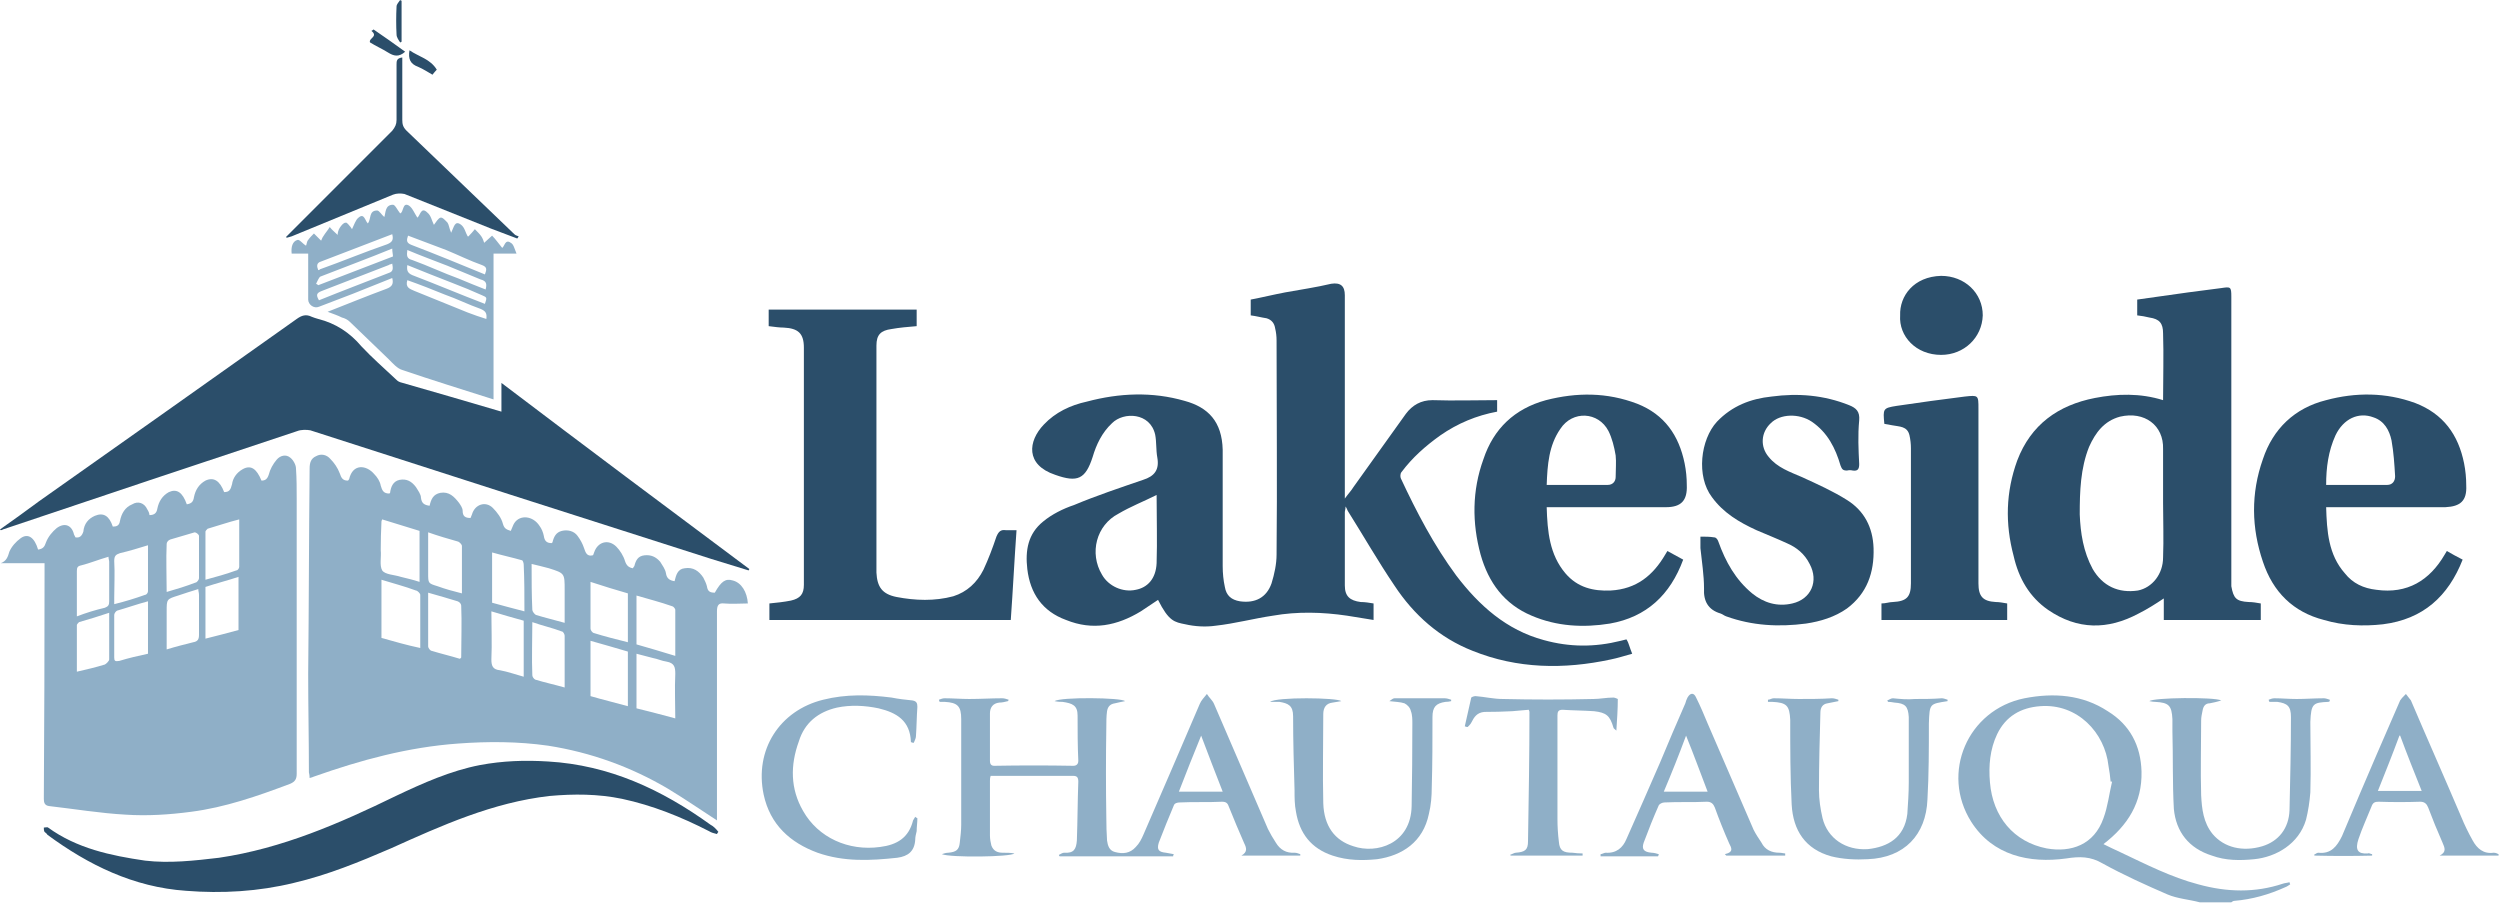
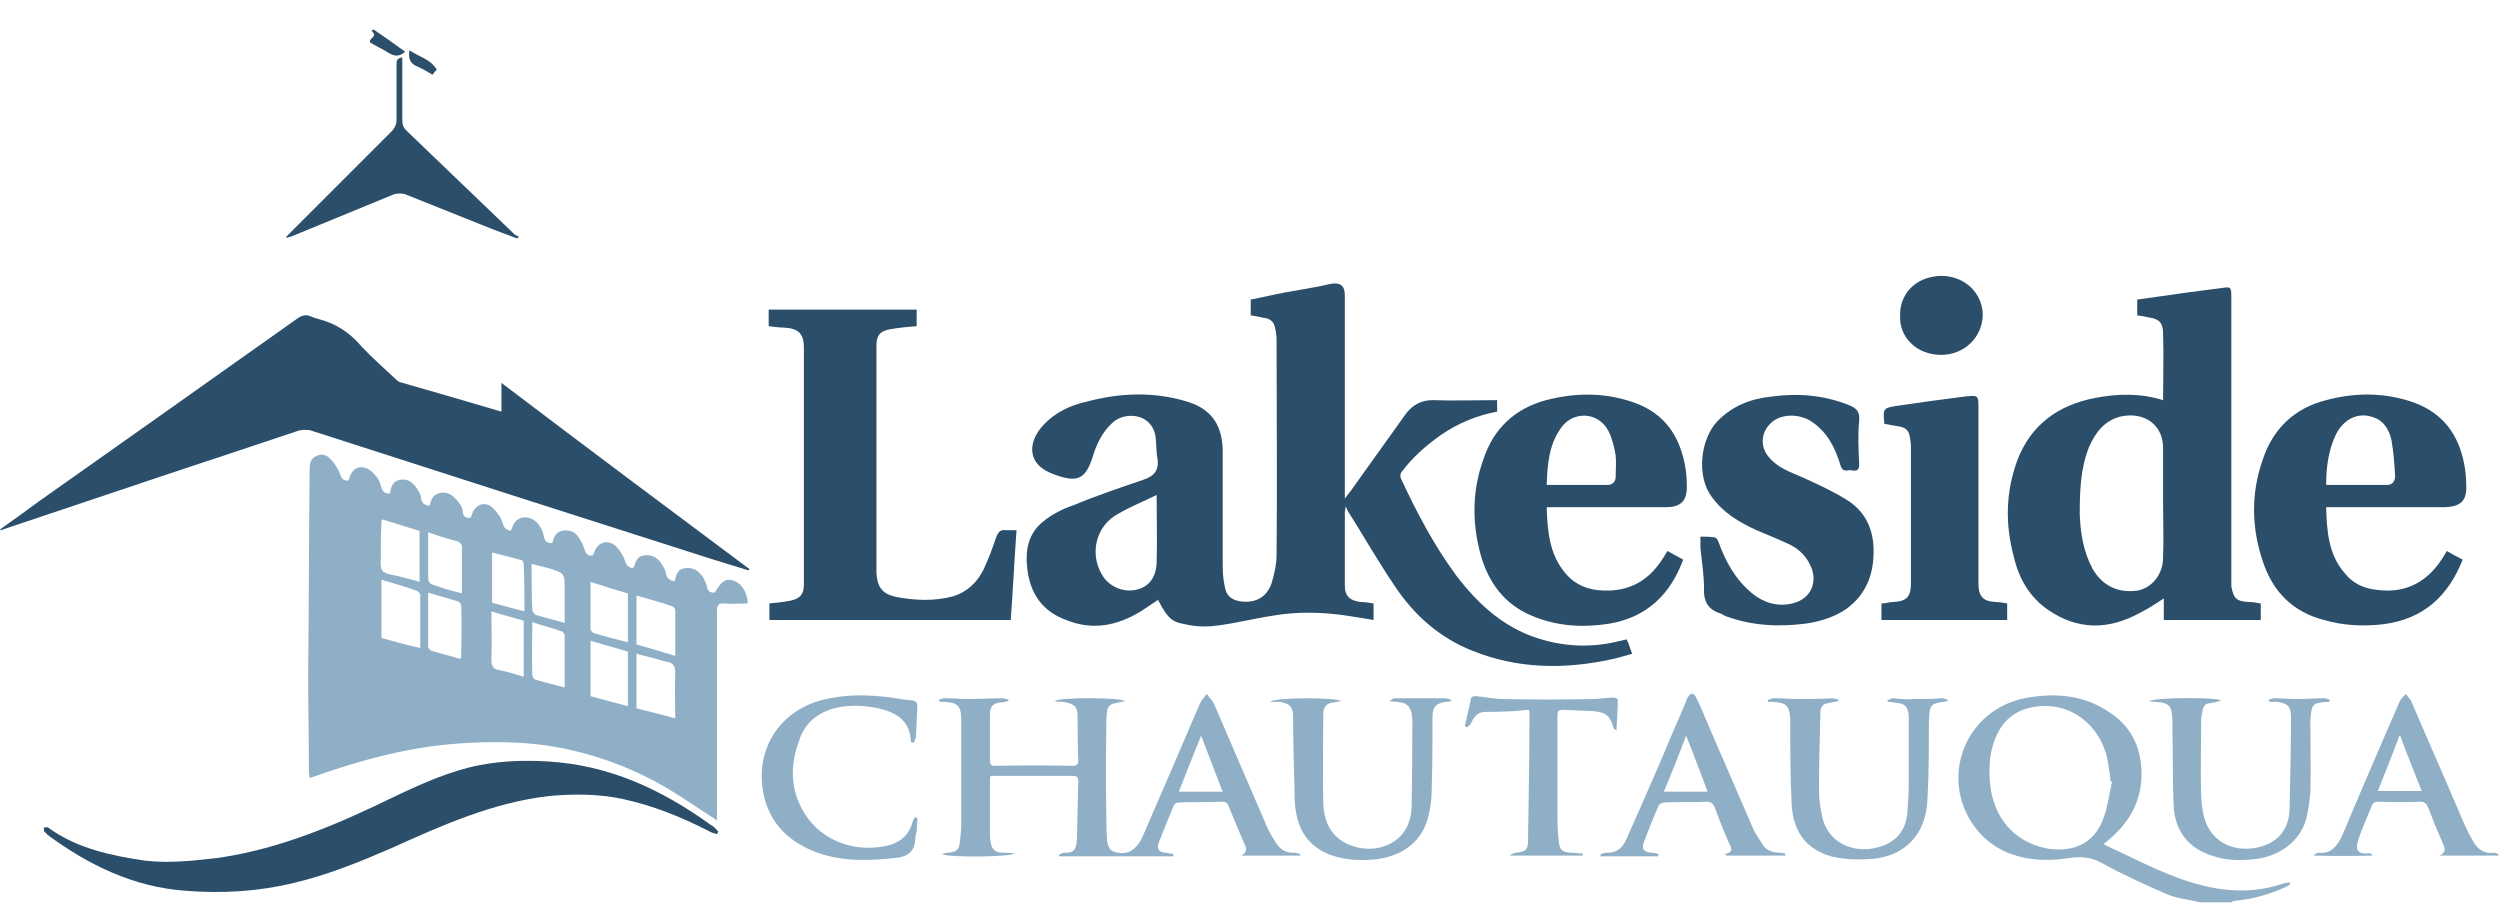
<svg xmlns="http://www.w3.org/2000/svg" version="1.2" viewBox="0 0 348 126" width="348" height="126">
  <title>Logo-svg</title>
  <style>
		.s0 { fill: #8fafc7 } 
		.s1 { fill: #2b4e6a } 
	</style>
  <g id="Layer">
    <path id="Layer" fill-rule="evenodd" class="s0" d="m306.2 125.6c-1.5-0.4-3.1-0.5-4.5-1.1-3-1.3-6.1-2.7-9-4.3-1.7-1-3.2-1-5.1-0.7-5.1 0.7-10.2-0.4-13.2-5.1-4.3-6.8-0.5-15.6 7.4-17.2 4.1-0.8 8.1-0.5 11.6 1.8 3.1 1.9 4.6 4.8 4.7 8.4 0.1 4.3-1.9 7.5-5.3 10.1q1.2 0.6 2.3 1.1c3.6 1.7 7.1 3.5 10.9 4.5 4 1.1 7.9 1.2 11.8-0.1 0.3-0.1 0.6-0.1 0.9-0.2q0 0.1 0.1 0.3c-0.2 0.1-0.4 0.3-0.7 0.4-2.2 1-4.6 1.7-7.1 1.9-0.1 0-0.3 0.1-0.4 0.2q-2.2 0-4.4 0zm-12.2-16.8q-0.1 0-0.2 0-0.1-1.1-0.3-2.2c-0.5-4.6-4.3-8.7-9.5-8.3-2.7 0.2-4.8 1.4-6 3.9-1 2.1-1.2 4.4-1 6.7 0.4 4.8 3.3 8.3 7.9 9.2 3.4 0.6 6.6-0.5 7.9-4.2 0.6-1.6 0.8-3.4 1.2-5.1z" />
    <path id="Layer" fill-rule="evenodd" class="s0" d="m99.8 114.2c-2.3-1.5-4.5-3-6.8-4.4q-7.8-4.6-16.7-6c-4.2-0.6-8.4-0.6-12.5-0.3-7 0.5-13.6 2.3-20.1 4.6q-0.2 0.1-0.6 0.2 0-0.4-0.1-0.8c0-4.6-0.1-9.1-0.1-13.7 0.1-9.5 0.1-19.1 0.2-28.6 0-0.8 0.2-1.4 0.9-1.7 0.7-0.4 1.5-0.2 2 0.4 0.5 0.5 1 1.2 1.3 2 0.2 0.6 0.4 1 1.1 1 0.1 0 0.1-0.1 0.2-0.2 0.5-2.2 2.4-2 3.5-0.7 0.4 0.4 0.8 1 0.9 1.6 0.2 0.7 0.4 1.1 1.2 1.1 0 0 0.1-0.1 0.1-0.1 0.1-0.8 0.4-1.6 1.3-1.8 1-0.2 1.7 0.2 2.3 1 0.3 0.5 0.7 1 0.7 1.5 0.1 0.8 0.5 1 1.2 1.1 0.2-0.9 0.5-1.6 1.5-1.8 1.2-0.2 1.9 0.5 2.6 1.4 0.2 0.3 0.5 0.7 0.5 1.1 0 0.8 0.4 1 1.1 1q0.1-0.2 0.2-0.5c0.4-1.4 1.9-1.9 2.9-0.9 0.6 0.6 1.2 1.4 1.4 2.2 0.2 0.7 0.5 0.8 1.1 1 0.2-0.4 0.3-0.8 0.5-1.1 0.8-1.2 2.6-1 3.5 0.4 0.3 0.4 0.5 0.9 0.6 1.4 0.1 0.7 0.4 1 1.1 1 0 0 0.1-0.1 0.1-0.1 0.2-0.8 0.5-1.4 1.3-1.6 0.8-0.2 1.7 0 2.2 0.7q0.6 0.8 0.9 1.7c0.2 0.6 0.4 1.2 1.2 1 0.1 0 0.1-0.2 0.2-0.4 0.5-1.5 2-1.9 3.1-0.8 0.5 0.5 1 1.3 1.2 2 0.2 0.6 0.5 0.9 1.1 1q0.1-0.2 0.2-0.3c0.2-0.8 0.5-1.4 1.4-1.5 0.9-0.1 1.6 0.2 2.2 0.9 0.3 0.5 0.7 1 0.8 1.6 0.1 0.7 0.5 1 1.2 1.1 0.2-0.8 0.4-1.7 1.4-1.8 1.2-0.2 2 0.4 2.6 1.3 0.2 0.4 0.4 0.8 0.5 1.2 0.1 0.7 0.4 0.9 1.1 0.9 0.9-1.6 1.5-2 2.5-1.7 1.2 0.3 2 1.6 2.1 3.2-1.1 0-2.2 0.1-3.3 0-0.8-0.1-1 0.3-1 1.1q0 14 0 28.1 0 0.5 0 1zm-46.7-33.5c0 2.7 0 5.4 0 8.1 1.8 0.5 3.5 1 5.4 1.4 0-2.5 0-4.9 0-7.4 0-0.2-0.4-0.6-0.6-0.6-1.6-0.6-3.2-1-4.8-1.5zm40.9 19.3c0-2.1-0.1-4.1 0-6.2 0-0.9-0.1-1.5-1.2-1.7-0.7-0.1-1.3-0.4-1.9-0.5-0.8-0.2-1.5-0.4-2.3-0.6 0 2.6 0 5.1 0 7.6 1.7 0.4 3.5 0.9 5.4 1.4zm-11.8-10.8c0 2.6 0 5.2 0 7.7 1.7 0.5 3.4 0.9 5.2 1.4 0-2.6 0-5.1 0-7.6-1.7-0.5-3.4-1-5.2-1.5zm-23.8-15.3q-2.6-0.8-5.2-1.6c-0.1 0.2-0.1 0.3-0.1 0.3q-0.1 2-0.1 4c0.1 0.9-0.2 2.1 0.2 2.8 0.4 0.6 1.7 0.6 2.6 0.9 0.8 0.2 1.7 0.4 2.6 0.7 0-2.4 0-4.7 0-7.1zm5.6 17.8c0.2-0.1 0.2-0.2 0.2-0.2 0-2.4 0.1-4.8 0-7.2 0-0.2-0.2-0.5-0.5-0.6-1.3-0.4-2.7-0.8-4.1-1.2 0 2.6 0 5 0 7.5 0 0.2 0.3 0.6 0.5 0.6 1.3 0.4 2.6 0.7 3.9 1.1zm30-0.4c0-2.2 0-4.3 0-6.4 0-0.2-0.3-0.5-0.4-0.5-1.7-0.6-3.3-1-5-1.5 0 2.3 0 4.5 0 6.8 1.7 0.5 3.5 1 5.4 1.6zm-11.8-10.3c0 2.3 0 4.4 0 6.5 0 0.2 0.2 0.5 0.4 0.6 1.6 0.5 3.2 0.9 4.8 1.3 0-2.3 0-4.5 0-6.8-1.7-0.5-3.4-1-5.2-1.6zm-13.8 4.1c0 2.3 0.1 4.5 0 6.7 0 0.9 0.2 1.4 1.2 1.5 1.1 0.2 2.2 0.6 3.3 0.9 0-2.7 0-5.2 0-7.8-1.4-0.4-2.9-0.8-4.5-1.3zm10.2 10.6c0-2.5 0-4.9 0-7.2 0-0.2-0.2-0.6-0.4-0.6-1.3-0.5-2.7-0.8-4.1-1.3 0 2.6-0.1 5 0 7.4 0 0.2 0.2 0.5 0.4 0.6 1.3 0.4 2.7 0.7 4.1 1.1zm-19-21.6c0 2 0 3.8 0 5.7 0 1.4 0 1.4 1.3 1.8 1.1 0.4 2.2 0.7 3.4 1 0-2.3 0-4.4 0-6.6 0-0.2-0.3-0.5-0.5-0.6-1.4-0.4-2.8-0.8-4.2-1.3zm8.9 9.8c1.5 0.4 2.9 0.8 4.5 1.2 0-2.3 0-4.4-0.1-6.5 0-0.2-0.1-0.5-0.2-0.6-1.4-0.4-2.8-0.7-4.2-1.1 0 2.4 0 4.6 0 7zm10.1 2.8c0-1.6 0-3.1 0-4.6 0-2.3 0-2.3-2.2-3-0.8-0.2-1.5-0.4-2.4-0.6 0 2.2 0 4.3 0.1 6.4 0 0.2 0.3 0.6 0.5 0.7 1.3 0.4 2.6 0.7 4 1.1z" />
    <path id="Layer" fill-rule="evenodd" class="s1" d="m174.1 43.9c0-0.7 0-1.4 0-2.2 1.6-0.3 3.2-0.7 4.8-1 2.2-0.4 4.3-0.7 6.4-1.2 1.3-0.2 1.9 0.3 1.9 1.6q0 13.5 0 27c0 0.4 0 0.7 0 1.3 0.5-0.7 0.9-1.1 1.2-1.6 2.4-3.4 4.9-6.8 7.3-10.2 0.9-1.2 2.1-1.9 3.7-1.9 3 0.1 6 0 9 0 0 0.6 0 1 0 1.6q-4.3 0.8-7.9 3.3c-2.1 1.5-3.9 3.1-5.4 5.1-0.2 0.2-0.2 0.7-0.1 0.9 2.2 4.7 4.6 9.3 7.7 13.5 3.2 4.2 7 7.6 12.2 9 3.6 1 7.1 1 10.7 0.1q0.4-0.1 0.8-0.2c0.2 0.3 0.3 0.6 0.4 0.9 0.1 0.3 0.2 0.6 0.4 1.1-1.1 0.3-2 0.6-3 0.8-6.5 1.4-13 1.3-19.2-1.2-4.6-1.8-8.2-5-10.9-9.1-2.3-3.4-4.3-6.9-6.5-10.4-0.1-0.2-0.1-0.3-0.3-0.6 0 0.4-0.1 0.6-0.1 0.8q0 5.1 0 10.2c0 1.5 0.7 2.1 2.2 2.3 0.6 0 1.2 0.1 1.8 0.2q0 0.7 0 1.4 0 0.4 0 0.9c-1.3-0.2-2.5-0.4-3.7-0.6-3.4-0.5-6.9-0.6-10.3 0-2.7 0.4-5.3 1.1-8 1.4-1.4 0.2-2.9 0.1-4.2-0.2-1.5-0.3-2.3-0.4-3.8-3.4q-1.2 0.8-2.4 1.6c-3.3 2-6.7 2.7-10.4 1.2-3.3-1.2-5-3.7-5.4-7.1-0.3-2.6 0.1-4.9 2.2-6.6 1.2-1 2.8-1.8 4.3-2.3 3.1-1.3 6.4-2.4 9.6-3.5 1.6-0.5 2.3-1.4 2-3.1-0.2-1.1-0.1-2.2-0.3-3.2-0.7-3.1-4.4-3.2-6-1.6-1.4 1.3-2.2 3-2.7 4.7-1 3.1-2.1 3.6-5.2 2.5-4.2-1.4-3.8-4.7-1.6-7 1.6-1.7 3.7-2.7 6-3.2 4.5-1.2 9.1-1.4 13.6-0.1 3.3 0.9 5.2 2.9 5.3 6.8 0 5.4 0 10.8 0 16.2 0 1 0.1 2 0.3 2.9 0.2 1.2 0.9 1.8 2.1 2 2.1 0.3 3.7-0.5 4.4-2.5 0.4-1.3 0.7-2.7 0.7-4 0.1-9.9 0-19.9 0-29.8q0-0.9-0.2-1.7c-0.1-0.7-0.5-1.2-1.2-1.4-0.7-0.1-1.4-0.3-2.2-0.4zm-13.1 25c-1.8 0.9-3.6 1.6-5.3 2.6-3.1 1.6-4.1 5.5-2.3 8.5 0.9 1.6 2.9 2.5 4.7 2.1 1.6-0.3 2.8-1.5 2.9-3.7 0.1-3.1 0-6.2 0-9.5z" />
-     <path id="Layer" fill-rule="evenodd" class="s0" d="m26 70.2c0.6-0.1 0.9-0.3 1-1 0.2-1 0.7-1.8 1.6-2.3q1.7-0.8 2.6 1.6c0.7 0 0.9-0.3 1.1-1.1 0.1-0.8 0.6-1.6 1.5-2.1 1.1-0.6 1.9-0.1 2.6 1.6 0.5 0 0.8-0.2 1-0.8 0.2-0.8 0.6-1.5 1.1-2.1 0.5-0.6 1.3-0.8 1.9-0.3 0.4 0.3 0.8 1 0.8 1.5 0.1 1.4 0.1 2.9 0.1 4.3q0 19.1 0 38.2c0 0.7-0.2 1.1-0.9 1.4-4.5 1.7-9.1 3.3-13.8 3.9-3 0.4-6.1 0.6-9.1 0.4-3.6-0.2-7.2-0.8-10.7-1.2-0.6-0.1-0.7-0.5-0.7-1q0.1-15.6 0.1-31.2c0-0.5 0-1 0-1.6q-3.1 0-6.1 0c0.8-0.3 1-0.9 1.2-1.6 0.3-0.7 0.9-1.4 1.6-1.9 1-0.7 1.9-0.1 2.4 1.6 0.7-0.1 0.9-0.4 1.1-1 0.3-0.8 0.9-1.5 1.5-2 1.1-0.8 2.1-0.4 2.4 0.9q0.1 0.2 0.2 0.4c0.6 0.1 0.9-0.2 1.1-0.8 0.1-1.1 0.7-1.8 1.6-2.2 1.2-0.5 2 0 2.5 1.5 0.5 0 0.9-0.1 1-0.8 0.2-1 0.7-1.9 1.7-2.3 0.8-0.5 1.7-0.2 2.1 0.7 0.2 0.3 0.3 0.6 0.3 0.8 0.7 0 1-0.3 1.1-0.9 0.2-1 0.7-1.8 1.6-2.3 1.1-0.5 1.9 0 2.5 1.7zm2.6 18.7q2.4-0.6 4.6-1.2c0-2.5 0-4.9 0-7.4-1.5 0.5-3.1 0.9-4.6 1.4 0 2.4 0 4.7 0 7.2zm-8 2.1c0-2.5 0-4.8 0-7.3-1.5 0.4-2.9 0.9-4.3 1.3-0.2 0.1-0.4 0.4-0.4 0.6q0 3 0 5.9c0 0.5 0.1 0.6 0.7 0.5 1.3-0.4 2.6-0.7 4-1zm8-10.3c1.5-0.4 2.9-0.8 4.3-1.3 0.2 0 0.4-0.3 0.4-0.5 0-2.2 0-4.3 0-6.6-1.6 0.4-3 0.9-4.4 1.3-0.1 0.1-0.3 0.3-0.3 0.4 0 2.2 0 4.4 0 6.7zm-12.7 3.4c1.6-0.4 2.9-0.8 4.3-1.3 0.2 0 0.4-0.3 0.4-0.5 0-2.1 0-4.2 0-6.4-1.3 0.4-2.6 0.8-3.9 1.1-0.6 0.2-0.8 0.4-0.8 1.1 0.1 1.7 0 3.4 0 5.1 0 0.2 0 0.5 0 0.9zm11.7-2.1c-1 0.3-1.9 0.6-2.8 0.9-1.6 0.5-1.6 0.5-1.6 2.2 0 1.7 0 3.4 0 5.3 1.3-0.4 2.5-0.7 3.7-1 0.6-0.1 0.8-0.4 0.8-1 0-1.9 0-3.8 0-5.6 0-0.3-0.1-0.5-0.1-0.8zm-4.4 0.4c1.4-0.4 2.7-0.8 4-1.3 0.2 0 0.5-0.4 0.5-0.6q0-3 0-5.9c0-0.2-0.4-0.5-0.6-0.5q-1.7 0.5-3.4 1c-0.3 0.1-0.5 0.4-0.5 0.6-0.1 2.2 0 4.4 0 6.7zm-8 2.9c-1.5 0.5-2.8 0.9-4.2 1.3-0.1 0.1-0.3 0.3-0.3 0.4q0 3.2 0 6.5c1.3-0.3 2.6-0.6 3.9-1 0.2-0.1 0.6-0.5 0.6-0.7 0-2.1 0-4.2 0-6.5zm-4.5 0.5c1.3-0.5 2.6-0.9 3.9-1.2 0.5-0.2 0.6-0.4 0.6-0.9 0-1.9 0-3.7 0-5.5 0-0.2-0.1-0.4-0.1-0.7-1.4 0.4-2.6 0.9-3.8 1.2-0.5 0.1-0.6 0.3-0.6 0.8 0 2 0 4.1 0 6.3z" />
    <path id="Layer" class="s1" d="m0 73.7q2.7-1.9 5.4-3.9 18-12.7 35.9-25.4c0.7-0.5 1.3-0.7 2.1-0.3 0.2 0.1 0.6 0.2 0.9 0.3 2.4 0.6 4.4 1.9 6 3.8 1.5 1.6 3.1 3 4.7 4.5 0.2 0.2 0.4 0.4 0.7 0.5 4.6 1.3 9.3 2.7 14.1 4.1 0-1.2 0-2.4 0-4 11.6 8.8 23.1 17.4 34.5 25.9q0 0.1-0.1 0.2-2.6-0.8-5.2-1.6-27.9-8.9-55.8-17.9c-0.5-0.1-1.3-0.1-1.8 0.1q-20.5 6.8-41 13.7-0.1 0.1-0.3 0.1 0 0-0.1-0.1z" />
    <path id="Layer" fill-rule="evenodd" class="s1" d="m301.1 55.7c0-3.2 0.1-6.2 0-9.3 0-1.4-0.5-2-1.9-2.2q-0.8-0.2-1.7-0.3 0-0.3 0-0.5c0-0.6 0-1.1 0-1.7q3.6-0.5 7.1-1c1.5-0.2 3.1-0.4 4.6-0.6 1.3-0.2 1.4-0.2 1.4 1.2q0 19.7 0 39.3c0 0.4 0 0.7 0 1 0.3 1.7 0.7 2.1 2.4 2.2 0.6 0 1.1 0.1 1.7 0.2q0 1.1 0 2.3c-4.5 0-9 0-13.5 0 0-1 0-1.9 0-3-1.2 0.8-2.3 1.5-3.5 2.1-4.3 2.3-8.5 2.3-12.6-0.5-2.6-1.8-4.1-4.4-4.8-7.5-1.2-4.5-1.1-8.9 0.5-13.3 1.9-5 5.7-7.7 10.8-8.7 3.1-0.6 6.3-0.7 9.5 0.3zm0 14.3q0-3.8 0-7.5c0.1-3.3-2.6-5.3-6-4.5-2.2 0.6-3.4 2.2-4.3 4.2-1.2 3-1.3 6.2-1.3 9.4 0.1 2.6 0.5 5.2 1.8 7.6 1.4 2.4 3.6 3.4 6.3 3 2-0.4 3.5-2.3 3.5-4.6 0.1-2.6 0-5.1 0-7.6z" />
    <path id="Layer" class="s1" d="m141.5 73.8c-0.3 4.2-0.5 8.3-0.8 12.5-11.2 0-22.4 0-33.6 0 0-0.8 0-1.5 0-2.3 1-0.1 2-0.2 3-0.4 1.3-0.3 1.8-0.9 1.8-2.2q0-13.5 0-27 0-3 0-6c0-2-0.8-2.7-2.8-2.8-0.6 0-1.3-0.1-2.1-0.2 0-0.8 0-1.5 0-2.3 6.9 0 13.7 0 20.6 0q0 1.1 0 2.3c-1.2 0.1-2.4 0.2-3.5 0.4-1.5 0.2-2.1 0.8-2.1 2.3q0 8 0 16c0 5.2 0 10.4 0 15.6 0.1 2 0.8 3 2.8 3.4 2.6 0.5 5.3 0.6 7.9-0.1 1.9-0.6 3.3-1.9 4.2-3.7 0.7-1.5 1.3-3.1 1.8-4.6 0.3-0.7 0.6-1 1.3-0.9 0.4 0 0.9 0 1.5 0z" />
    <path id="Layer" fill-rule="evenodd" class="s1" d="m323.8 70.6c0.1 3.3 0.3 6.6 2.6 9.2 1.1 1.4 2.6 2.1 4.4 2.3 4.3 0.6 7.4-1.3 9.5-4.9q0.1-0.2 0.3-0.5c0.7 0.4 1.4 0.8 2.2 1.2-2 5.1-5.5 8.3-11.1 9-2.7 0.3-5.5 0.2-8.2-0.6-4.3-1.1-7.1-3.9-8.5-8.1-1.6-4.7-1.7-9.5 0-14.3 1.4-4.2 4.4-7.1 8.8-8.2 4.1-1.1 8.3-1.1 12.4 0.4 3.9 1.5 6 4.4 6.8 8.4q0.3 1.5 0.3 3.1c0.1 2.1-0.8 2.9-2.9 3q-7.4 0-14.7 0c-0.6 0-1.2 0-1.9 0zm0-3.1c2.9 0 5.7 0 8.5 0 0.7 0 1.1-0.5 1.1-1.2-0.1-1.7-0.2-3.3-0.5-5-0.3-1.4-1-2.7-2.5-3.2-2.1-0.8-4.2 0.2-5.3 2.5-1 2.2-1.3 4.5-1.3 6.9z" />
    <path id="Layer" fill-rule="evenodd" class="s1" d="m215.3 70.6c0.1 3.4 0.4 6.6 2.6 9.2 1.7 2 3.9 2.5 6.3 2.4 3.6-0.2 5.9-2.1 7.6-5q0.1-0.2 0.3-0.5 1.1 0.6 2.2 1.2c-1.8 4.9-5.1 8-10.2 8.9-3.7 0.6-7.4 0.4-10.9-1.1-3.8-1.6-6-4.6-7.1-8.5-1.2-4.4-1.2-8.9 0.4-13.3 1.4-4.2 4.3-7 8.7-8.2 4.3-1.1 8.5-1.1 12.7 0.5 3.8 1.5 5.8 4.4 6.6 8.3 0.2 1 0.3 2 0.3 3 0.1 2.2-0.8 3.1-2.9 3.1q-7 0-14.1 0c-0.7 0-1.6 0-2.5 0zm0-3.1c2.9 0 5.7 0 8.5 0 0.7 0 1.1-0.5 1.1-1.1 0-1 0.1-2.1 0-3-0.2-1.2-0.5-2.4-1-3.4-1.4-2.7-5-2.9-6.7-0.3-1.6 2.3-1.8 5-1.9 7.8z" />
    <path id="Layer" class="s1" d="m236.7 74.7c0.7 0 1.3 0 1.9 0.1 0.3 0 0.5 0.3 0.6 0.6 1 2.8 2.4 5.3 4.7 7.2 1.6 1.3 3.5 1.9 5.6 1.4 2.6-0.6 3.7-3.1 2.4-5.5-0.7-1.4-1.8-2.3-3.2-2.9-1.3-0.6-2.8-1.2-4.2-1.8-2.4-1.1-4.6-2.4-6.2-4.6-2.2-2.9-1.6-8 0.7-10.5 2.1-2.2 4.7-3.2 7.6-3.5 3.7-0.5 7.3-0.2 10.8 1.2 1 0.4 1.5 0.9 1.4 2.1-0.2 2.1-0.1 4.1 0 6.1 0 0.7-0.2 1-0.9 0.9q-0.4-0.1-0.8 0c-0.6 0-0.7-0.2-0.9-0.7-0.7-2.4-1.8-4.6-4-6.1-1.8-1.2-4.4-1.1-5.7 0.2-1.4 1.3-1.5 3.3-0.3 4.7 1.2 1.5 3 2.1 4.6 2.8 2.2 1 4.4 2 6.3 3.2 2.4 1.5 3.6 3.8 3.7 6.7 0.1 3.4-0.9 6.3-3.7 8.4-1.7 1.2-3.7 1.8-5.7 2.1-3.8 0.5-7.5 0.3-11.1-1-0.3-0.1-0.5-0.3-0.8-0.4-1.7-0.5-2.4-1.7-2.3-3.5 0-1.8-0.3-3.7-0.5-5.6 0-0.5 0-1 0-1.6z" />
    <path id="Layer" class="s1" d="m99.8 116.1c-0.4-0.1-0.8-0.2-1.1-0.4-3.9-2-7.9-3.6-12.1-4.5-3.4-0.7-6.7-0.7-10.1-0.4-7.9 0.9-15 4.1-22.1 7.3-4.4 1.9-8.8 3.7-13.5 4.8-4.9 1.2-10 1.5-15 1.1-7.3-0.5-13.6-3.6-19.3-7.8-0.1-0.2-0.3-0.3-0.4-0.4-0.1-0.2-0.1-0.4-0.1-0.6 0.2 0 0.5-0.1 0.6 0 4 2.9 8.7 3.9 13.5 4.6 3.4 0.4 6.9 0 10.3-0.4 8.8-1.3 16.8-4.8 24.6-8.6 3.8-1.8 7.6-3.5 11.7-4.3 3.2-0.6 6.3-0.7 9.5-0.5 8.5 0.5 15.8 3.9 22.6 8.8 0.4 0.2 0.8 0.6 1.1 1q-0.1 0.1-0.2 0.3z" />
-     <path id="Layer" fill-rule="evenodd" class="s0" d="m68.7 55.6c-4.4-1.4-8.6-2.7-12.7-4.1-0.7-0.2-1.3-0.9-1.9-1.5-1.8-1.7-3.6-3.5-5.4-5.2-0.3-0.3-0.7-0.5-1.1-0.6-0.6-0.3-1.2-0.5-2-0.8 2.8-1.1 5.5-2.2 8.2-3.2 0.8-0.3 1-0.7 0.8-1.5q-2.7 1.1-5.5 2.2-2.3 0.9-4.7 1.8c-0.7 0.3-1.5-0.3-1.5-1q0-2.7 0-5.5c0-0.2 0-0.6 0-0.9q-1.2 0-2.3 0c-0.1-0.9 0.1-1.7 0.8-1.9 0.3-0.1 0.7 0.5 1.2 0.8 0.1-0.2 0.1-0.6 0.3-0.8 0.2-0.3 0.5-0.6 0.8-0.9q0.4 0.4 0.8 0.8c0 0 0.1 0.1 0.2 0.2 0.1-0.2 0.2-0.5 0.3-0.6 0.3-0.5 0.6-0.8 0.9-1.3 0.3 0.4 0.7 0.7 1.1 1.1 0-0.3 0.1-0.7 0.3-1 0.2-0.3 0.5-0.7 0.8-0.7 0.2-0.1 0.5 0.4 0.7 0.6 0.1 0.1 0.1 0.2 0.2 0.3 0.3-0.6 0.5-1.3 0.9-1.6 0.8-0.7 0.9 0.4 1.3 0.8 0.5-0.6 0.1-1.8 1.3-1.8 0.3 0 0.6 0.6 1 0.9 0.2-0.6 0.1-1.7 1.2-1.7 0.3 0 0.6 0.7 1 1.2 0.5-0.1 0.3-1.6 1.2-1.1 0.5 0.3 0.8 1.1 1.2 1.7 0.4-0.3 0.5-1.6 1.4-0.7 0.5 0.4 0.6 1.1 0.9 1.7 0.3-0.4 0.6-0.9 0.9-1 0.3-0.1 0.7 0.4 1 0.7 0.2 0.3 0.2 0.7 0.5 1.4 0.4-0.8 0.5-1.8 1.4-1.1 0.5 0.4 0.6 1.1 0.9 1.6 0.1 0 0.2 0 0.2-0.1q0.4-0.4 0.8-0.9c0.3 0.3 0.7 0.7 0.9 1 0.2 0.3 0.3 0.6 0.4 0.9 0.4-0.4 0.8-0.7 1.1-1 0.5 0.5 0.9 1.1 1.4 1.7 0.3-0.1 0.4-1.3 1.2-0.7 0.4 0.2 0.5 0.8 0.8 1.5-1.2 0-2.2 0-3.2 0 0 6.8 0 13.5 0 20.3zm-12-16.6c-0.3 1 0.3 1.2 1 1.5q3.7 1.5 7.4 3 1.3 0.5 2.6 0.9c0.1-0.8-0.1-1.1-0.8-1.4-1.7-0.6-3.3-1.4-5-2-1.7-0.7-3.5-1.4-5.2-2zm0-4.2c-0.1 0.8-0.1 1.2 0.7 1.4 2.2 0.8 4.3 1.8 6.5 2.6 1.2 0.5 2.4 1 3.7 1.5 0.2-0.8 0.1-1.2-0.7-1.4-1.5-0.6-3.1-1.3-4.6-1.9-1.8-0.7-3.7-1.4-5.6-2.2zm10.8 3.4c0.2-0.6 0.4-1-0.4-1.3-1.7-0.6-3.3-1.4-5-2.1-1.8-0.7-3.5-1.3-5.3-2-0.2 0.6-0.3 1 0.5 1.3 3.4 1.3 6.8 2.7 10.2 4.1zm0 4.1c0.3-0.9 0.3-0.9-0.4-1.2q-2-0.9-4.1-1.7-3.1-1.2-6.3-2.5c-0.1 0.7 0 1.1 0.7 1.4 3.4 1.3 6.7 2.7 10.1 4zm-12.9-5.6c-0.2 0.1-0.4 0.1-0.5 0.2-3.1 1.2-6.2 2.4-9.3 3.6-0.8 0.3-0.8 0.6-0.4 1.3 3.2-1.3 6.4-2.5 9.7-3.8 0.7-0.2 0.6-0.7 0.5-1.3zm0-4.1q-5 1.9-9.9 3.8c-0.7 0.2-0.6 0.7-0.4 1.2q0.2 0 0.2-0.1c3.1-1.1 6.2-2.4 9.4-3.5 0.7-0.3 0.9-0.6 0.7-1.4zm-10.6 6.9q0.2 0.1 0.3 0.2 5.2-2 10.4-4c0-0.3-0.1-0.6-0.1-1.1-3.4 1.4-6.7 2.6-10 3.9-0.2 0.1-0.4 0.6-0.6 1z" />
    <path id="Layer" fill-rule="evenodd" class="s0" d="m163.3 119.2q-7.9 0-15.8 0-0.1-0.1-0.1-0.2c0.2-0.1 0.5-0.3 0.7-0.3 1.4 0.1 1.7-0.5 1.8-1.7 0.1-2.8 0.1-5.5 0.2-8.2 0-0.6-0.2-0.8-0.7-0.8-3.8 0-7.6 0-11.5 0-0.1 0.3-0.1 0.5-0.1 0.7q0 3.8 0 7.6c0 0.5 0.1 1 0.2 1.4 0.3 0.8 0.9 1 1.6 1 0.5 0 1.1 0 1.6 0.1-0.5 0.5-8.9 0.6-10.1 0.1 0.3-0.1 0.6-0.2 0.9-0.2 1.1-0.1 1.5-0.4 1.6-1.4 0.1-0.9 0.2-1.7 0.2-2.5q0-7.2 0-14.3 0-0.2 0-0.4c0-1.8-0.5-2.3-2.3-2.4q-0.4 0-0.7 0-0.1-0.2-0.1-0.3c0.3-0.1 0.5-0.2 0.8-0.2 1.1 0 2.3 0.1 3.4 0.1 1.6 0 3.1-0.1 4.6-0.1 0.3 0 0.6 0.1 0.9 0.2q0 0.1-0.1 0.2c-0.4 0.1-0.8 0.2-1.2 0.2-0.9 0.1-1.3 0.7-1.3 1.5 0 2.2 0 4.4 0 6.6 0 0.5 0.2 0.7 0.6 0.7q5.5-0.1 11 0c0.4 0 0.7-0.2 0.7-0.7-0.1-2.1-0.1-4.2-0.1-6.3 0-1.4-0.7-1.7-2.1-1.9-0.3 0-0.6 0-1.1-0.1 0.8-0.6 9.4-0.5 9.8 0-0.5 0.1-1 0.2-1.4 0.3-0.7 0.1-1 0.5-1.1 1.1-0.1 0.7-0.1 1.5-0.1 2.2q-0.1 6.3 0 12.6 0 1.6 0.1 3.2c0.1 0.7 0.3 1.4 1.1 1.6 1.1 0.3 2.1 0.2 2.9-0.7 0.5-0.5 0.8-1.1 1.1-1.8 2.6-6 5.2-12 7.8-18.1 0.2-0.5 0.6-0.9 1-1.4 0.3 0.5 0.8 0.9 1 1.4 2.5 5.8 5 11.6 7.5 17.4 0.3 0.6 0.7 1.3 1.1 1.9q0.9 1.5 2.6 1.4c0.3 0 0.5 0.1 0.8 0.2q0 0.1 0 0.2-4.1 0-8.2 0c0.9-0.5 0.7-1.1 0.4-1.7q-1.1-2.5-2.1-5c-0.2-0.6-0.4-0.8-1-0.8-2 0.1-3.9 0-5.9 0.1-0.3 0-0.7 0.1-0.8 0.4q-1.1 2.6-2.1 5.2c-0.3 1 0 1.3 1 1.4q0.6 0.1 1.1 0.2-0.1 0.1-0.1 0.3zm0.8-9c2.1 0 4 0 6.1 0-1-2.6-2-5.1-3-7.8-1.1 2.7-2.1 5.2-3.1 7.8z" />
    <path id="Layer" class="s1" d="m279.4 84c0 0.8 0 1.5 0 2.3-5.8 0-11.6 0-17.5 0 0-0.8 0-1.5 0-2.3 0.6 0 1.1-0.2 1.6-0.2 1.9-0.1 2.5-0.7 2.5-2.6q0-2.4 0-4.9 0-6.9 0-13.9 0-0.9-0.2-1.8c-0.3-1.3-1.4-1.2-2.4-1.4q-0.6-0.1-1.1-0.2c-0.2-2.1-0.2-2.2 1.7-2.5q4.7-0.7 9.5-1.3c1.9-0.2 1.9-0.2 1.9 1.7q0 12.2 0 24.3c0 1.8 0.6 2.5 2.4 2.6 0.5 0 1 0.1 1.6 0.2z" />
    <path id="Layer" class="s1" d="m39.8 33q0.3-0.3 0.6-0.6 7.1-7.1 14.2-14.2c0.4-0.5 0.6-0.9 0.6-1.5 0-2.6 0-5.2 0-7.7 0-0.5 0-0.9 0.8-1q0 0.5 0 1c0 2.5 0 5.1 0 7.7 0 0.6 0.1 1 0.6 1.5q7.5 7.2 15 14.4c0.2 0.2 0.4 0.2 0.6 0.3q-0.1 0.2-0.2 0.3-1.9-0.7-3.7-1.4c-4-1.6-8-3.2-12-4.8-0.5-0.1-1.1-0.1-1.6 0.1q-7.1 2.9-14.1 5.8-0.4 0.1-0.7 0.2 0-0.1-0.1-0.1z" />
    <path id="Layer" class="s0" d="m271.1 97.6c-2.5 0.4-2.5 0.3-2.6 3.1 0 3.6 0 7.1-0.2 10.6-0.2 4.9-3.2 8.1-8.3 8.3-1.7 0.1-3.5 0-5.1-0.4-3.6-1-5.3-3.6-5.5-7.2-0.2-3.9-0.2-7.9-0.2-11.8-0.1-2-0.5-2.4-2.5-2.5q-0.3 0-0.6 0 0-0.1 0-0.3c0.3 0 0.5-0.2 0.8-0.2 1.2 0 2.3 0.1 3.5 0.1 1.5 0 3.1 0 4.6-0.1 0.3 0 0.6 0.1 0.9 0.2q0 0.1 0 0.2c-0.5 0.1-1 0.2-1.5 0.3-0.7 0.1-1 0.6-1 1.3-0.1 3.6-0.2 7.2-0.2 10.8 0 1.3 0.2 2.6 0.5 3.9 0.7 2.8 3.2 4.5 6.3 4.3 2.8-0.3 5.1-1.6 5.5-4.9 0.1-1.5 0.2-2.9 0.2-4.4q0-4.5 0-9.1c-0.1-1.5-0.5-1.9-2-2q-0.5-0.1-0.9-0.1 0-0.1-0.1-0.2c0.3-0.1 0.5-0.3 0.8-0.3 1 0.1 2 0.2 3.1 0.1 1.2 0 2.4 0 3.7-0.1 0.2 0 0.5 0.1 0.8 0.2q0 0.1 0 0.2z" />
    <path id="Layer" class="s0" d="m324.3 97.6q-0.1 0.1-0.2 0.1c-2.1 0.1-2.4 0.2-2.5 2.8 0 3.2 0.1 6.5 0 9.8-0.1 1.3-0.3 2.6-0.6 3.8-1 3.4-4.2 5.2-7.2 5.5-2 0.2-4 0.2-5.9-0.5-3.2-1-5-3.3-5.3-6.5-0.2-3.6-0.1-7.2-0.2-10.8 0-0.6 0-1.1 0-1.7-0.1-1.9-0.5-2.3-2.4-2.4q-0.3 0-0.8-0.1c0.5-0.5 9-0.6 10-0.1-0.6 0.2-1.1 0.3-1.6 0.4-0.6 0-0.9 0.4-1 1-0.1 0.5-0.2 0.9-0.2 1.4 0 3.5-0.1 6.9 0 10.4 0.1 1.9 0.3 3.8 1.6 5.4 1.6 1.9 4.2 2.5 6.9 1.7 2.3-0.7 3.7-2.5 3.8-5 0.1-4.4 0.2-8.7 0.2-13 0-1.5-0.5-1.9-1.9-2.1-0.4 0-0.8 0-1.1 0q-0.1-0.2-0.1-0.3c0.3-0.1 0.5-0.2 0.8-0.2 1 0 2 0.1 3.1 0.1 1.2 0 2.5-0.1 3.8-0.1 0.2 0 0.5 0.1 0.8 0.2q0 0.1 0 0.2z" />
    <path id="Layer" class="s0" d="m176.8 97.7c0.8-0.7 9.4-0.6 9.9-0.1q-0.6 0.1-1.2 0.2c-0.9 0.1-1.3 0.7-1.3 1.6 0 4.1-0.1 8.3 0 12.4 0.1 3.2 1.6 5.2 4.2 6 3.2 1.1 8-0.3 8.1-5.6q0.1-5.7 0.1-11.5c0-0.5 0-1.2-0.2-1.7-0.1-0.5-0.5-0.9-0.9-1.1-0.6-0.2-1.3-0.2-2.1-0.3 0.3-0.2 0.5-0.4 0.7-0.4 0.4 0 0.9 0 1.4 0q2.8 0 5.6 0c0.3 0 0.6 0.1 0.9 0.2q0 0.1 0 0.2-0.4 0.1-0.8 0.1c-1.3 0.2-1.8 0.7-1.8 2.1 0 3.2 0 6.5-0.1 9.8 0 1.2-0.1 2.5-0.4 3.7-0.8 3.9-3.7 5.8-7.2 6.3-2 0.2-4.1 0.2-6.2-0.5-3-1-4.6-3.1-5.1-6.1-0.2-1-0.2-2-0.2-3-0.1-3.4-0.2-6.8-0.2-10.3 0-1.5-0.7-1.8-1.9-2-0.4 0-0.8 0-1.3 0z" />
    <path id="Layer" fill-rule="evenodd" class="s0" d="m347.8 119.1q-4.1 0-8.2 0c1-0.5 0.7-1.1 0.4-1.8q-1.1-2.5-2-4.9c-0.2-0.5-0.5-0.8-1.1-0.8q-2.9 0.1-5.8 0c-0.5 0-0.8 0.1-1 0.7-0.6 1.5-1.3 3-1.8 4.5-0.5 1.5-0.1 2.1 1.3 2 0.2-0.1 0.4 0.1 0.6 0.1q0 0.1 0 0.2-4 0.1-8 0 0 0-0.1-0.1c0.2-0.1 0.4-0.3 0.6-0.3 1.8 0.2 2.6-0.9 3.3-2.3 1.6-3.8 3.2-7.6 4.8-11.3 1.1-2.5 2.2-5.1 3.3-7.6 0.2-0.3 0.5-0.6 0.8-0.9 0.2 0.3 0.5 0.6 0.7 0.9 2.3 5.4 4.7 10.8 7 16.2q0.7 1.7 1.6 3.3c0.6 1.1 1.5 1.9 2.9 1.7 0.3 0 0.5 0.1 0.7 0.2q0 0.1 0 0.2zm-13.8-16.7c-1 2.7-2 5.2-3 7.7 2.1 0 4 0 6.1 0-1-2.5-2-5-3-7.7z" />
    <path id="Layer" fill-rule="evenodd" class="s0" d="m248.5 119.1q-4.1 0-8.2 0-0.1-0.1-0.2-0.2c1.3-0.3 0.9-0.9 0.6-1.5q-1.1-2.5-2-5c-0.2-0.5-0.5-0.8-1.1-0.8-2 0.1-3.9 0-5.9 0.1-0.3 0-0.7 0.2-0.8 0.4q-1.1 2.5-2.1 5.2c-0.3 0.9 0 1.3 1.1 1.4 0.3 0 0.7 0.1 1 0.2q0 0.1-0.1 0.3-4 0-8 0 0-0.2 0-0.3c0.2 0 0.5-0.2 0.7-0.2 1.5 0.1 2.4-0.7 2.9-1.9q2.4-5.4 4.7-10.7 1.7-4.1 3.5-8.2 0.1-0.4 0.3-0.8c0.4-0.7 0.9-0.7 1.2 0 0.6 1.2 1.1 2.4 1.6 3.6q3.2 7.4 6.4 14.8c0.3 0.6 0.7 1.2 1.1 1.8 0.5 1 1.4 1.4 2.5 1.4 0.3 0 0.6 0.1 0.8 0.1q0 0.2 0 0.3zm-10.8-8.9c-1-2.6-1.9-5.1-3-7.8-1 2.7-2 5.2-3.1 7.8 2.2 0 4.1 0 6.2 0z" />
-     <path id="Layer" class="s0" d="m126.8 103.3c-0.1-3-2-4.1-4.5-4.7-1.9-0.4-3.9-0.5-5.8-0.1-2.6 0.6-4.5 2.1-5.3 4.7-1.2 3.3-1.2 6.6 0.6 9.7 2.1 3.7 6.3 5.6 10.7 5 2.4-0.3 4-1.3 4.6-3.7 0.1-0.2 0.2-0.3 0.3-0.5q0.1 0.1 0.3 0.2c0 0.6-0.1 1.2-0.1 1.8-0.1 0.4-0.2 0.8-0.2 1.2-0.1 1.6-1 2.3-2.5 2.5-3.7 0.4-7.4 0.6-11.1-0.7-3.8-1.4-6.6-3.9-7.5-8.1-1.3-6.2 2.2-11.7 8.3-13.2 3.2-0.8 6.3-0.7 9.5-0.3 1 0.2 1.9 0.3 2.9 0.4 0.6 0.1 0.7 0.4 0.7 0.9-0.1 1.4-0.1 2.7-0.2 4.1 0 0.3-0.2 0.6-0.3 0.9q-0.2 0-0.4-0.1z" />
+     <path id="Layer" class="s0" d="m126.8 103.3c-0.1-3-2-4.1-4.5-4.7-1.9-0.4-3.9-0.5-5.8-0.1-2.6 0.6-4.5 2.1-5.3 4.7-1.2 3.3-1.2 6.6 0.6 9.7 2.1 3.7 6.3 5.6 10.7 5 2.4-0.3 4-1.3 4.6-3.7 0.1-0.2 0.2-0.3 0.3-0.5q0.1 0.1 0.3 0.2c0 0.6-0.1 1.2-0.1 1.8-0.1 0.4-0.2 0.8-0.2 1.2-0.1 1.6-1 2.3-2.5 2.5-3.7 0.4-7.4 0.6-11.1-0.7-3.8-1.4-6.6-3.9-7.5-8.1-1.3-6.2 2.2-11.7 8.3-13.2 3.2-0.8 6.3-0.7 9.5-0.3 1 0.2 1.9 0.3 2.9 0.4 0.6 0.1 0.7 0.4 0.7 0.9-0.1 1.4-0.1 2.7-0.2 4.1 0 0.3-0.2 0.6-0.3 0.9z" />
    <path id="Layer" class="s0" d="m220.3 119.1q-5 0-10 0 0 0-0.1-0.1c0.3-0.1 0.6-0.3 0.8-0.3 1.3-0.1 1.7-0.4 1.7-1.6 0.1-6 0.2-12 0.2-18 0 0 0-0.1-0.1-0.3q-1.1 0.1-2.3 0.2-1.9 0.1-3.9 0.1c-1 0.1-1.4 0.7-1.8 1.5-0.1 0.2-0.3 0.4-0.5 0.6q-0.2 0-0.4-0.1c0.3-1.3 0.6-2.7 0.9-4 0.1-0.1 0.4-0.2 0.6-0.2 1.3 0.1 2.5 0.4 3.8 0.4 4.2 0.1 8.4 0.1 12.6 0 0.9 0 1.8-0.2 2.8-0.2 0.2 0 0.6 0.2 0.6 0.2 0 1.4-0.1 2.8-0.2 4.4-0.2-0.2-0.4-0.3-0.4-0.4-0.5-1.7-1-2.1-2.7-2.3-1.5-0.1-2.9-0.1-4.4-0.2-0.6 0-0.7 0.3-0.7 0.8 0 4.8 0 9.6 0 14.4q0 1.6 0.2 3.2c0.1 1.2 0.6 1.5 1.9 1.5q0.7 0.1 1.4 0.1 0 0.2 0 0.3z" />
    <path id="Layer" class="s1" d="m264.5 43.9c-0.1-2.7 1.9-5.4 5.7-5.5 3.3 0 5.8 2.4 5.8 5.5-0.1 3.1-2.6 5.5-5.8 5.5-3.5 0-5.9-2.6-5.7-5.5z" />
    <path id="Layer" class="s1" d="m52 4.1q2.2 1.5 4.4 3.1c-0.9 0.8-1.6 0.6-2.4 0.1-0.8-0.5-1.7-0.9-2.5-1.4-0.2-0.6 1.2-0.8 0.2-1.6q0.2-0.1 0.3-0.2z" />
    <path id="Layer" class="s1" d="m57 7c1.3 0.9 2.9 1.2 3.8 2.7q-0.3 0.3-0.6 0.7c-0.7-0.4-1.3-0.8-2-1.1-1.1-0.4-1.4-1.1-1.2-2.3z" />
-     <path id="Layer" class="s1" d="m55.9 0.1q0 2.9 0 5.7-0.1 0.1-0.2 0.1c-0.2-0.3-0.5-0.7-0.5-1.1q-0.1-1.9 0-3.9c0-0.3 0.3-0.6 0.5-0.9q0.1 0.1 0.2 0.1z" />
  </g>
</svg>